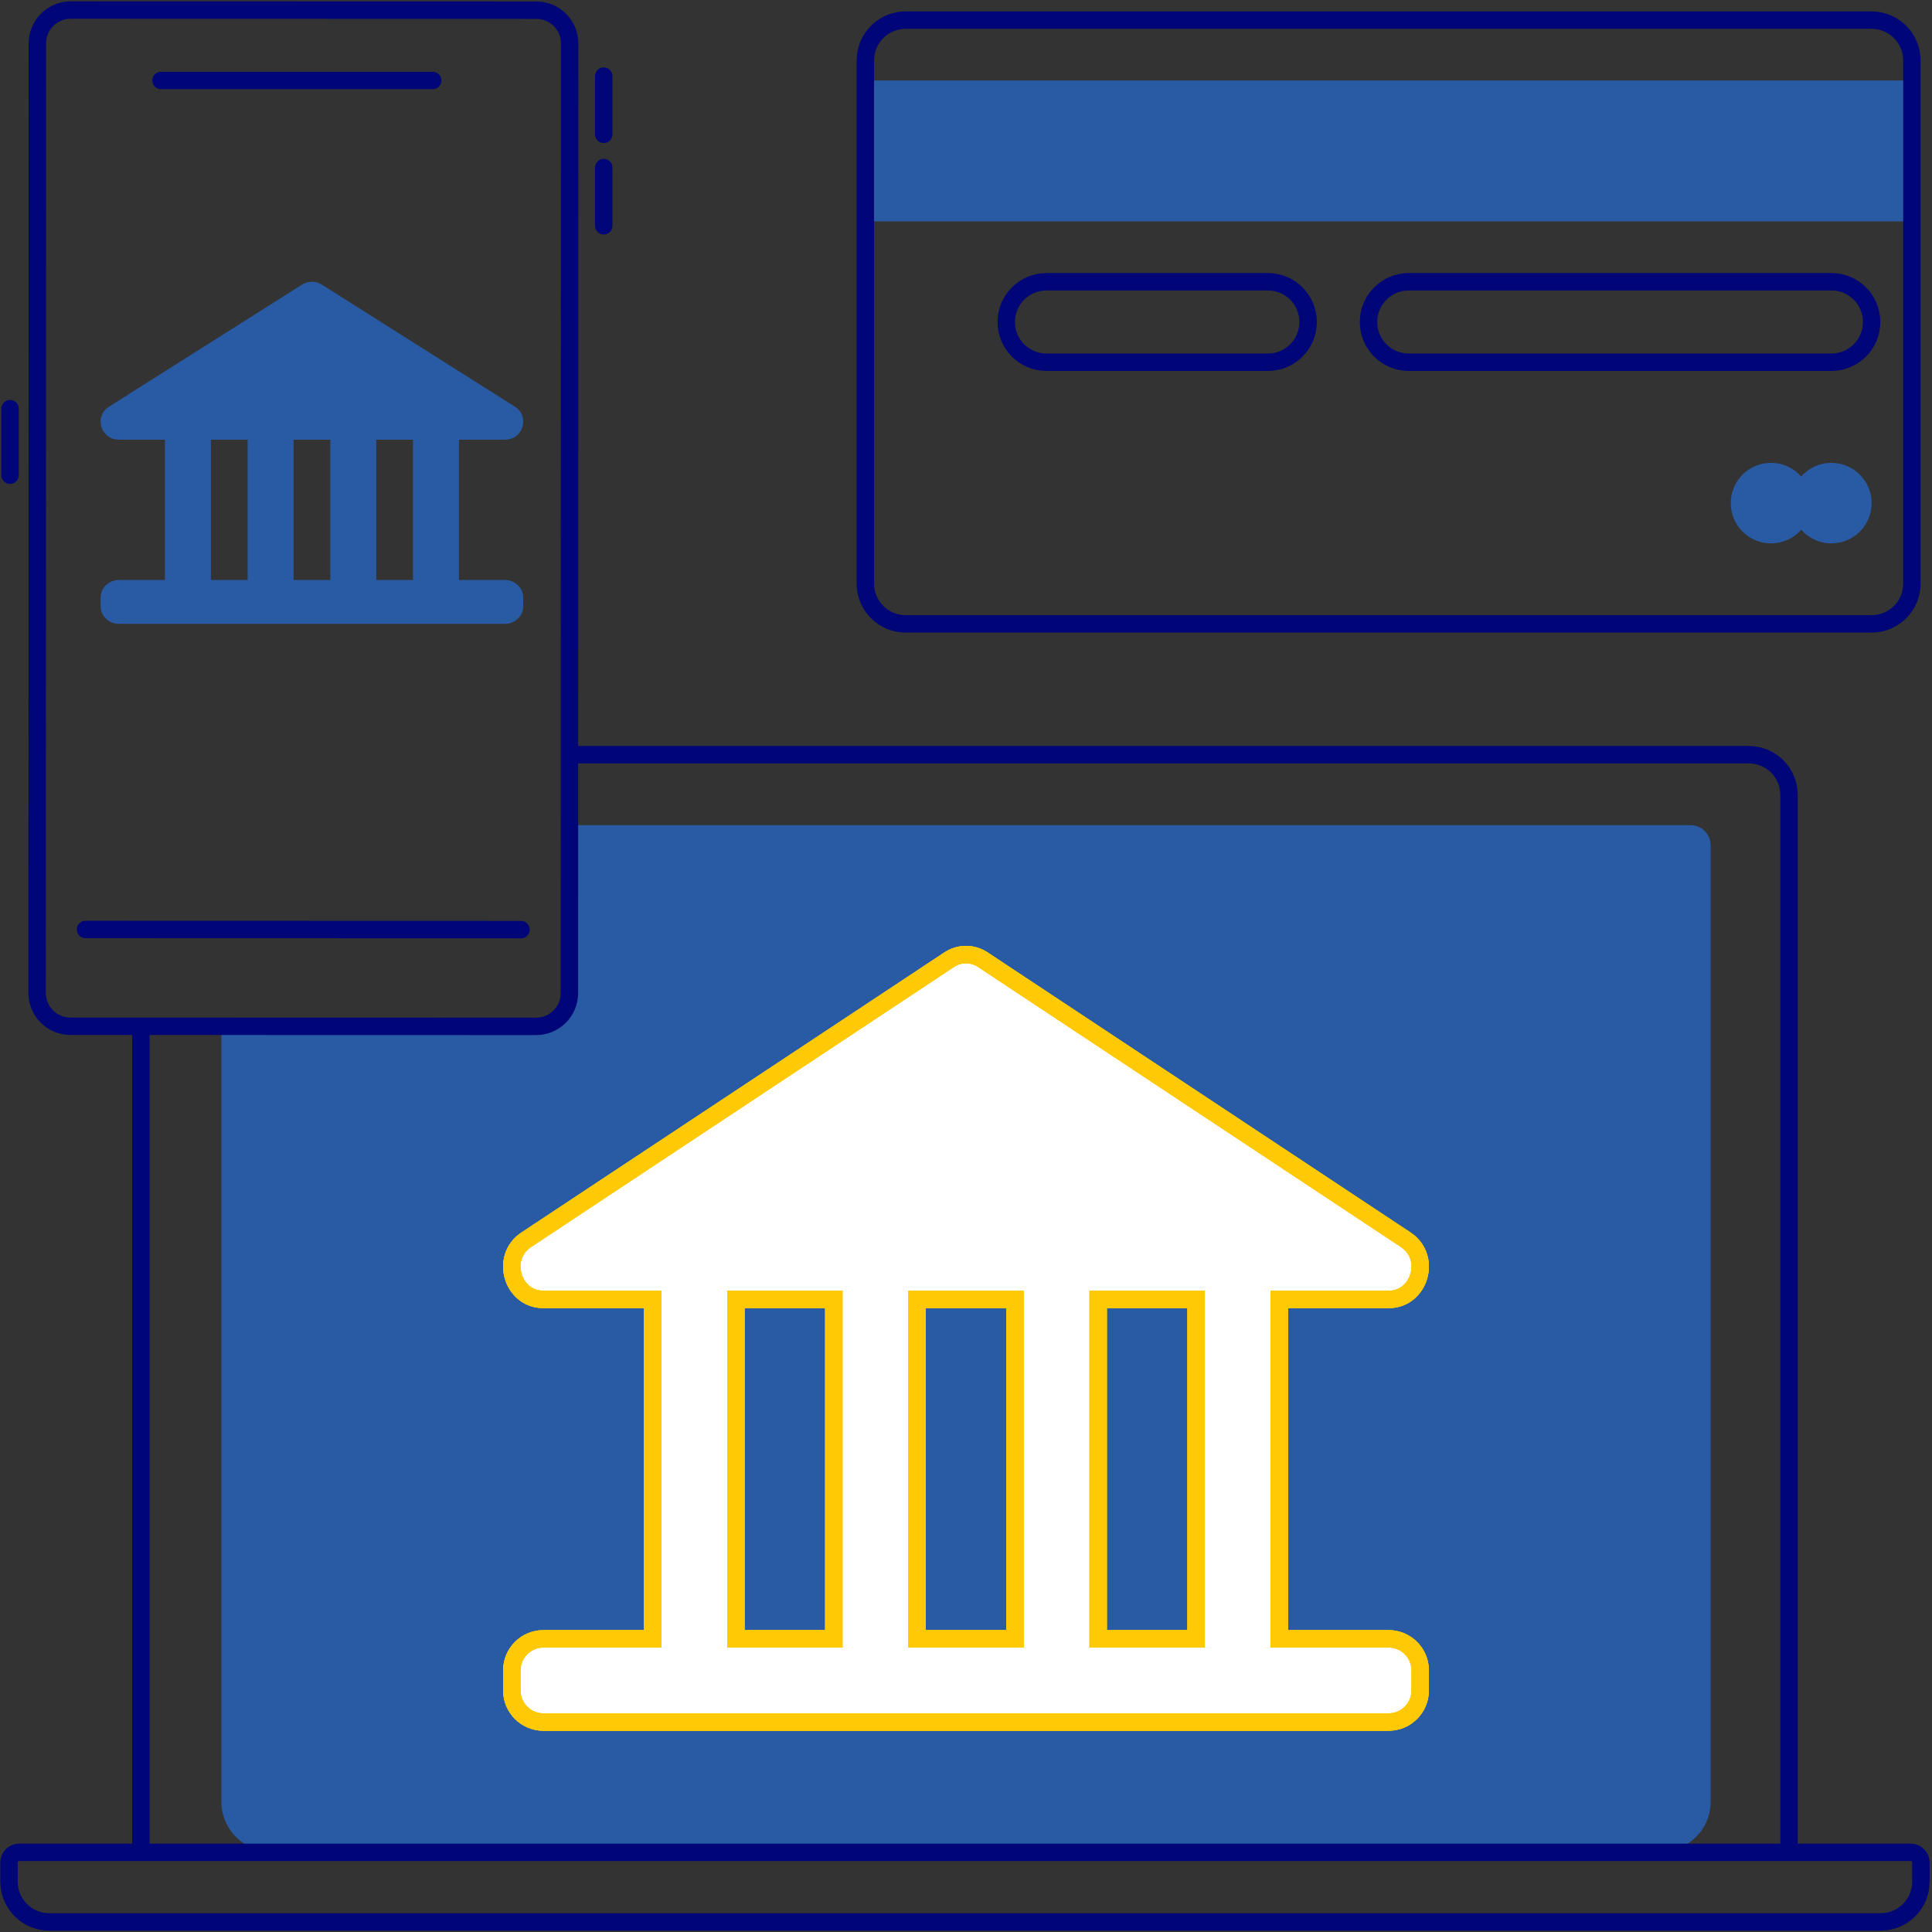
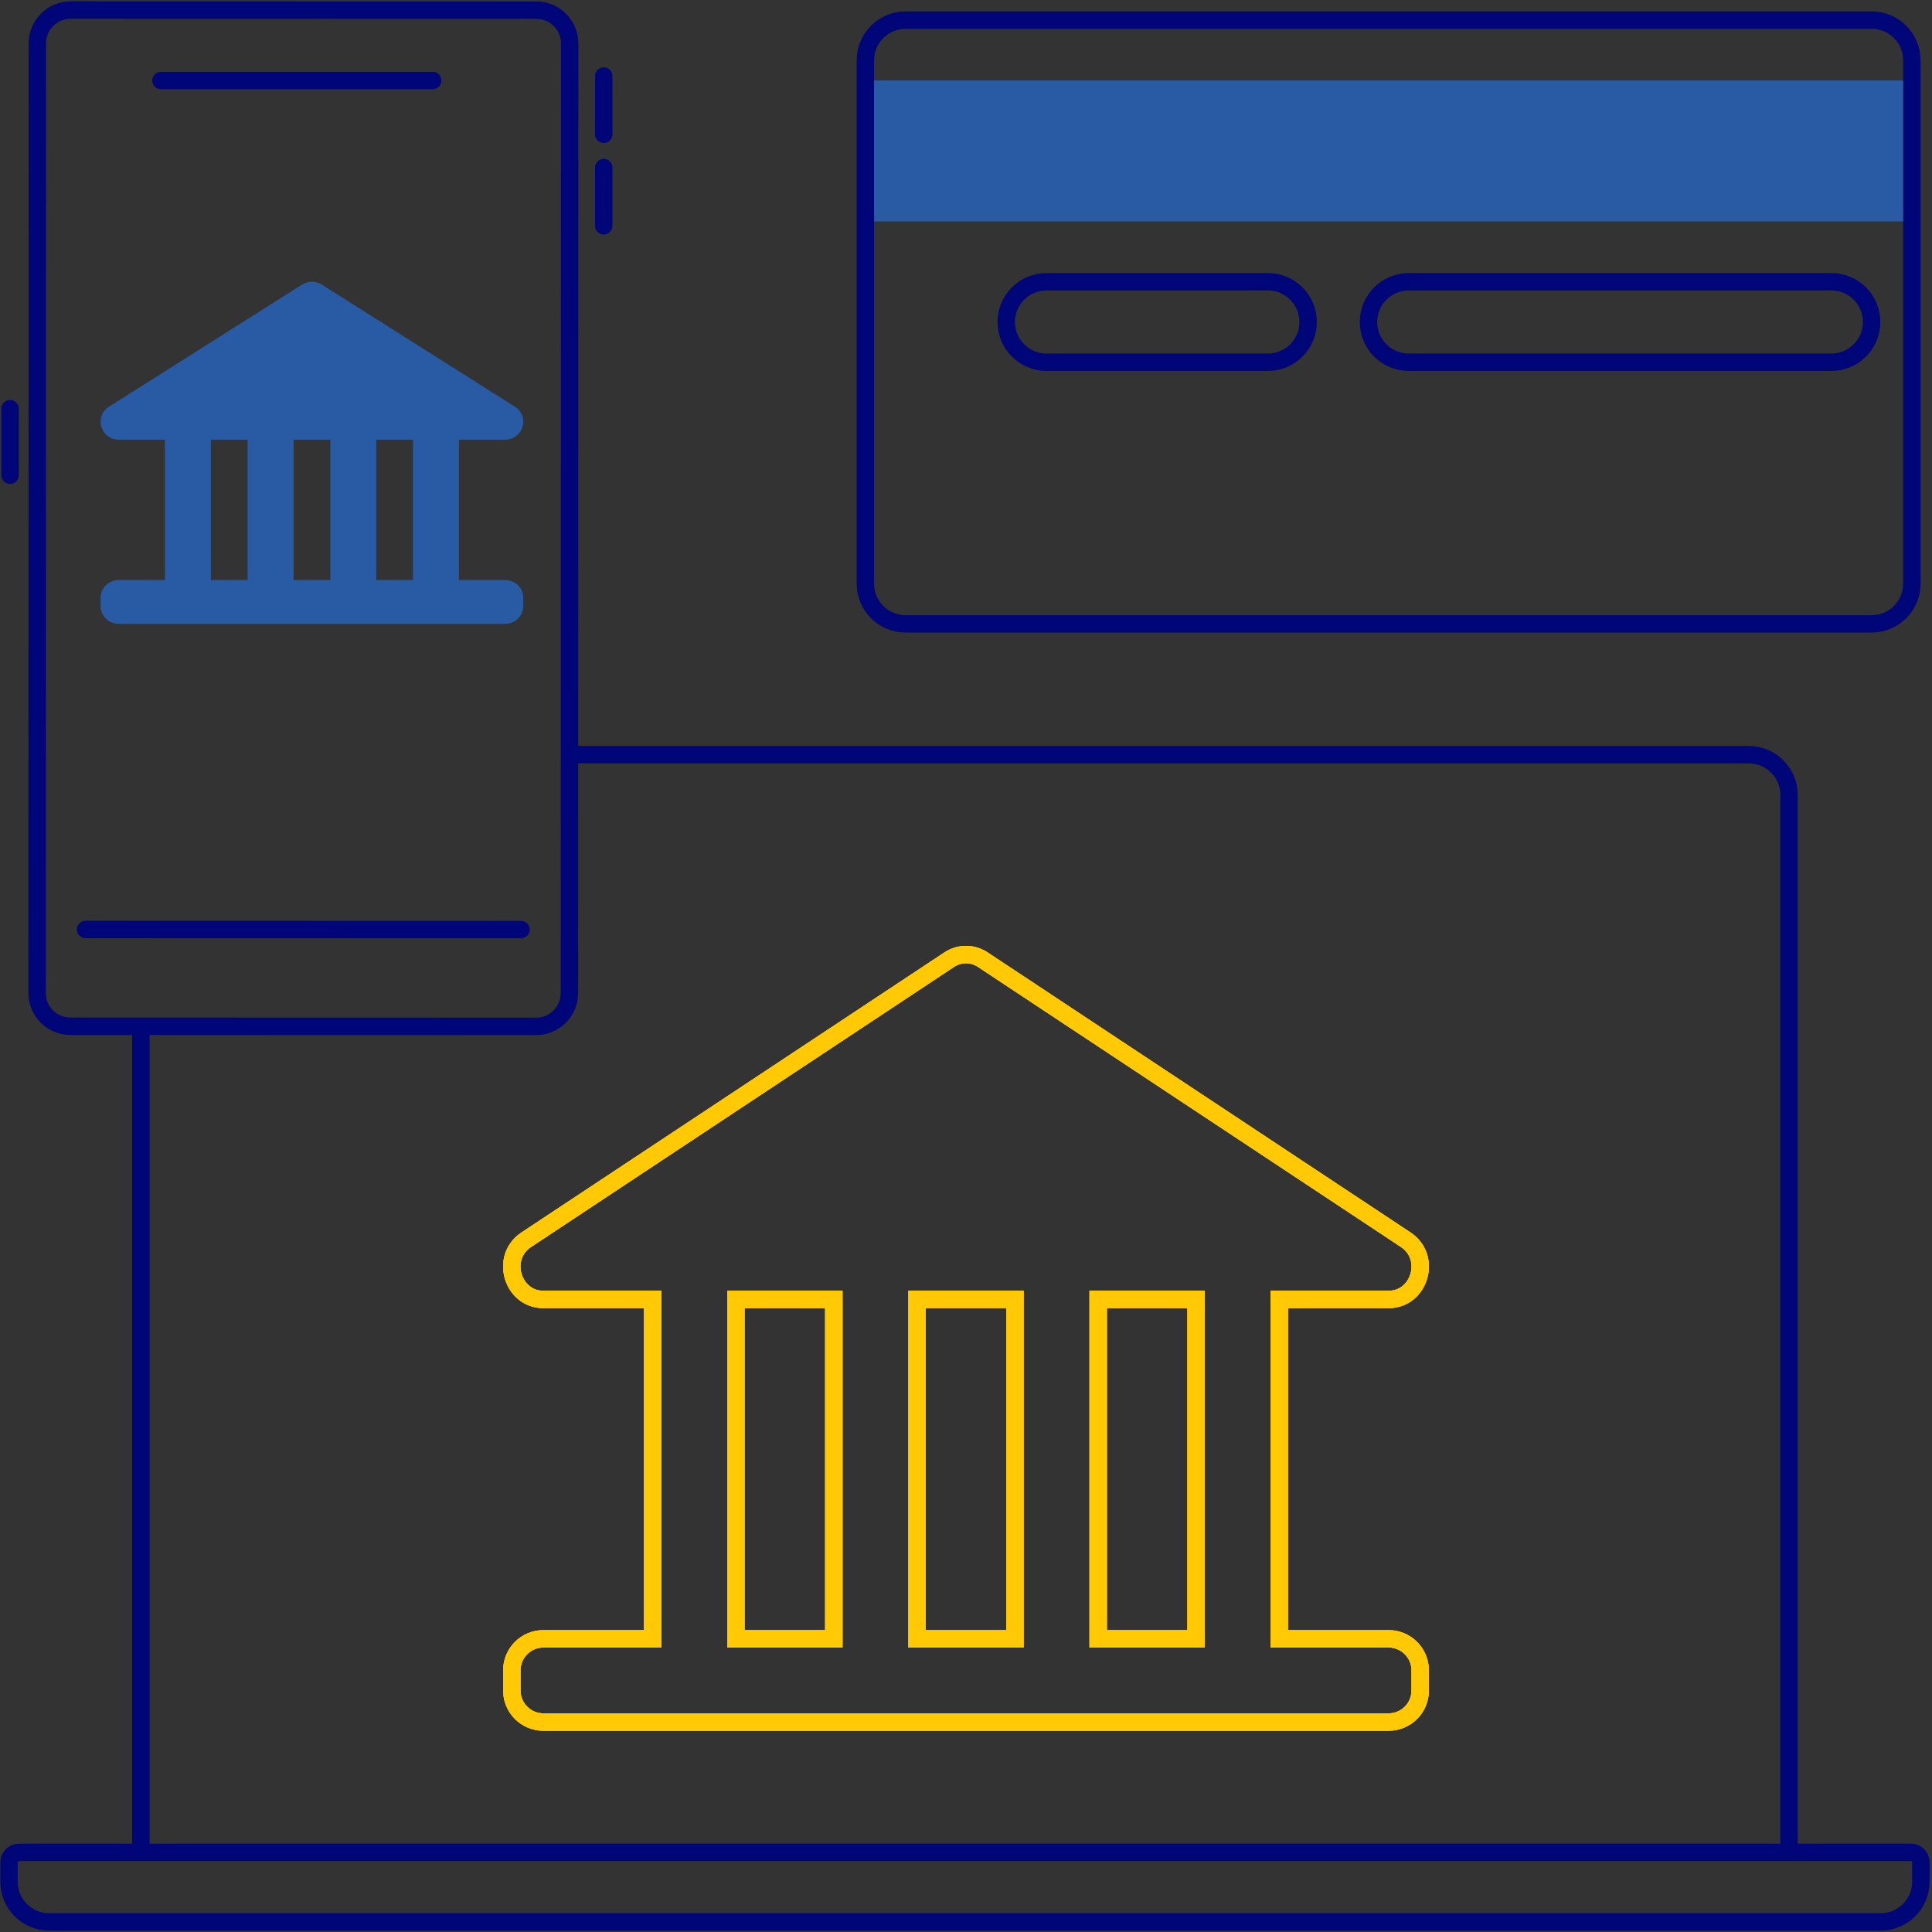
<svg xmlns="http://www.w3.org/2000/svg" width="111" height="111" viewBox="0 0 111 111" fill="none">
  <rect x="0" y="0" width="111" height="111" fill="#333333" stroke="none" />
-   <path d="M98.281 48.562C98.281 47.924 97.764 47.406 97.125 47.406H32.953V57.234L31.219 58.969H12.719V103.515C12.719 105.094 13.999 106.375 15.579 106.375H95.421C97.001 106.375 98.281 105.094 98.281 103.515V48.562Z" fill="#2374E9" fill-opacity="0.62" />
  <path d="M109.844 4.625H49.719V12.719H109.844V4.625Z" fill="#2374E9" fill-opacity="0.62" />
-   <path d="M101.75 26.594C100.473 26.594 99.438 27.629 99.438 28.906C99.438 30.183 100.473 31.219 101.75 31.219C102.441 31.219 103.061 30.916 103.485 30.436C103.908 30.916 104.528 31.219 105.219 31.219C106.496 31.219 107.531 30.183 107.531 28.906C107.531 27.629 106.496 26.594 105.219 26.594C104.528 26.594 103.908 26.896 103.485 27.377C103.061 26.896 102.441 26.594 101.75 26.594Z" fill="#2374E9" fill-opacity="0.62" />
  <path fill-rule="evenodd" clip-rule="evenodd" d="M6.264 23.364L17.356 16.351C17.701 16.133 18.143 16.133 18.488 16.351L29.58 23.364C30.459 23.92 30.059 25.26 29.014 25.26H26.367V33.324H29.007C29.59 33.324 30.062 33.775 30.062 34.332V34.836C30.062 35.392 29.59 35.844 29.007 35.844H6.837C6.254 35.844 5.781 35.392 5.781 34.836V34.332C5.781 33.775 6.254 33.324 6.837 33.324L9.476 33.324V25.26H6.83C5.785 25.26 5.385 23.92 6.264 23.364ZM12.116 33.324V25.26H14.227V33.324H12.116ZM16.866 33.324V25.26H18.978V33.324H16.866ZM21.617 25.26V33.324H23.728V25.26H21.617Z" fill="#2374E9" fill-opacity="0.62" />
-   <path d="M74 74.656H73.5V75.156V93.656V94.156H74H79.781C80.782 94.156 81.594 94.968 81.594 95.969V97.125C81.594 98.126 80.782 98.938 79.781 98.938H31.219C30.218 98.938 29.406 98.126 29.406 97.125V95.969C29.406 94.968 30.218 94.156 31.219 94.156L37 94.156H37.5V93.656V75.156V74.656H37H31.204C29.444 74.656 28.699 72.244 30.24 71.224L54.536 55.136C55.124 54.746 55.876 54.746 56.464 55.136L80.76 71.224C82.301 72.244 81.556 74.656 79.796 74.656H74ZM42.281 93.656V94.156H42.781H47.406H47.906V93.656V75.156V74.656H47.406H42.781H42.281V75.156V93.656ZM52.688 93.656V94.156H53.188H57.812H58.312V93.656V75.156V74.656H57.812H53.188H52.688V75.156V93.656ZM63.594 74.656H63.094V75.156V93.656V94.156H63.594H68.219H68.719V93.656V75.156V74.656H68.219H63.594Z" fill="white" />
  <path d="M74 74.656H73.5V75.156V93.656V94.156H74H79.781C80.782 94.156 81.594 94.968 81.594 95.969V97.125C81.594 98.126 80.782 98.938 79.781 98.938H31.219C30.218 98.938 29.406 98.126 29.406 97.125V95.969C29.406 94.968 30.218 94.156 31.219 94.156L37 94.156H37.5V93.656V75.156V74.656H37H31.204C29.444 74.656 28.699 72.244 30.24 71.224L54.536 55.136C55.124 54.746 55.876 54.746 56.464 55.136L80.76 71.224C82.301 72.244 81.556 74.656 79.796 74.656H74ZM42.281 93.656V94.156H42.781H47.406H47.906V93.656V75.156V74.656H47.406H42.781H42.281V75.156V93.656ZM52.688 93.656V94.156H53.188H57.812H58.312V93.656V75.156V74.656H57.812H53.188H52.688V75.156V93.656ZM63.594 74.656H63.094V75.156V93.656V94.156H63.594H68.219H68.719V93.656V75.156V74.656H68.219H63.594Z" stroke="#FFC905" />
-   <path d="M74 74.656H73.5V75.156V93.656V94.156H74H79.781C80.782 94.156 81.594 94.968 81.594 95.969V97.125C81.594 98.126 80.782 98.938 79.781 98.938H31.219C30.218 98.938 29.406 98.126 29.406 97.125V95.969C29.406 94.968 30.218 94.156 31.219 94.156L37 94.156H37.5V93.656V75.156V74.656H37H31.204C29.444 74.656 28.699 72.244 30.24 71.224L54.536 55.136C55.124 54.746 55.876 54.746 56.464 55.136L80.76 71.224C82.301 72.244 81.556 74.656 79.796 74.656H74ZM42.281 93.656V94.156H42.781H47.406H47.906V93.656V75.156V74.656H47.406H42.781H42.281V75.156V93.656ZM52.688 93.656V94.156H53.188H57.812H58.312V93.656V75.156V74.656H57.812H53.188H52.688V75.156V93.656ZM63.594 74.656H63.094V75.156V93.656V94.156H63.594H68.219H68.719V93.656V75.156V74.656H68.219H63.594Z" stroke="#FFC905" />
+   <path d="M74 74.656H73.5V75.156V93.656V94.156H74H79.781C80.782 94.156 81.594 94.968 81.594 95.969V97.125C81.594 98.126 80.782 98.938 79.781 98.938H31.219C30.218 98.938 29.406 98.126 29.406 97.125V95.969C29.406 94.968 30.218 94.156 31.219 94.156L37 94.156H37.5V93.656V75.156V74.656H37H31.204C29.444 74.656 28.699 72.244 30.24 71.224L54.536 55.136C55.124 54.746 55.876 54.746 56.464 55.136L80.76 71.224C82.301 72.244 81.556 74.656 79.796 74.656H74ZM42.281 93.656V94.156H42.781H47.406H47.906V93.656V75.156V74.656H47.406H42.781H42.281V75.156V93.656ZM52.688 93.656V94.156H53.188H57.812H58.312V93.656V75.156V74.656H57.812H53.188H52.688V75.156V93.656ZM63.594 74.656H63.094V75.156V93.656V94.156H63.594H68.219H68.719V93.656V75.156V74.656H68.219H63.594" stroke="#FFC905" />
  <path d="M74 74.656H73.5V75.156V93.656V94.156H74H79.781C80.782 94.156 81.594 94.968 81.594 95.969V97.125C81.594 98.126 80.782 98.938 79.781 98.938H31.219C30.218 98.938 29.406 98.126 29.406 97.125V95.969C29.406 94.968 30.218 94.156 31.219 94.156L37 94.156H37.5V93.656V75.156V74.656H37H31.204C29.444 74.656 28.699 72.244 30.24 71.224L54.536 55.136C55.124 54.746 55.876 54.746 56.464 55.136L80.76 71.224C82.301 72.244 81.556 74.656 79.796 74.656H74ZM42.281 93.656V94.156H42.781H47.406H47.906V93.656V75.156V74.656H47.406H42.781H42.281V75.156V93.656ZM52.688 93.656V94.156H53.188H57.812H58.312V93.656V75.156V74.656H57.812H53.188H52.688V75.156V93.656ZM63.594 74.656H63.094V75.156V93.656V94.156H63.594H68.219H68.719V93.656V75.156V74.656H68.219H63.594Z" stroke="#FFC905" />
  <path d="M102.786 106.424V45.672C102.786 44.395 101.751 43.359 100.474 43.359H32.718M102.786 106.424H8.094M102.786 106.424H109.784C110.103 106.424 110.362 106.683 110.362 107.002V108.109C110.362 109.387 109.326 110.422 108.049 110.422H2.831C1.553 110.422 0.518 109.387 0.518 108.109V107.002C0.518 106.683 0.777 106.424 1.096 106.424H8.094M8.094 106.424V58.969M4.914 53.402L29.935 53.409M34.687 4.372V7.716M34.687 9.627V12.971M0.578 23.48L0.578 27.302M9.25 4.625H24.859M2.133 57.051L2.147 2.489C2.147 1.433 3.003 0.578 4.058 0.578L30.818 0.585C31.874 0.585 32.729 1.441 32.729 2.497L32.715 57.059C32.714 58.114 31.858 58.969 30.803 58.969L4.043 58.962C2.988 58.962 2.132 58.106 2.133 57.051ZM52.031 35.844H107.531C108.808 35.844 109.844 34.808 109.844 33.531V3.469C109.844 2.192 108.808 1.156 107.531 1.156H52.031C50.754 1.156 49.718 2.192 49.718 3.469V33.531C49.718 34.808 50.754 35.844 52.031 35.844ZM57.812 18.5C57.812 17.223 58.848 16.188 60.125 16.188H72.844C74.121 16.188 75.156 17.223 75.156 18.5C75.156 19.777 74.121 20.812 72.844 20.812H60.125C58.848 20.812 57.812 19.777 57.812 18.5ZM78.625 18.5C78.625 17.223 79.66 16.188 80.937 16.188H105.219C106.496 16.188 107.531 17.223 107.531 18.5C107.531 19.777 106.496 20.812 105.219 20.812H80.937C79.66 20.812 78.625 19.777 78.625 18.5Z" stroke="#000577" stroke-linecap="round" stroke-linejoin="round" />
</svg>